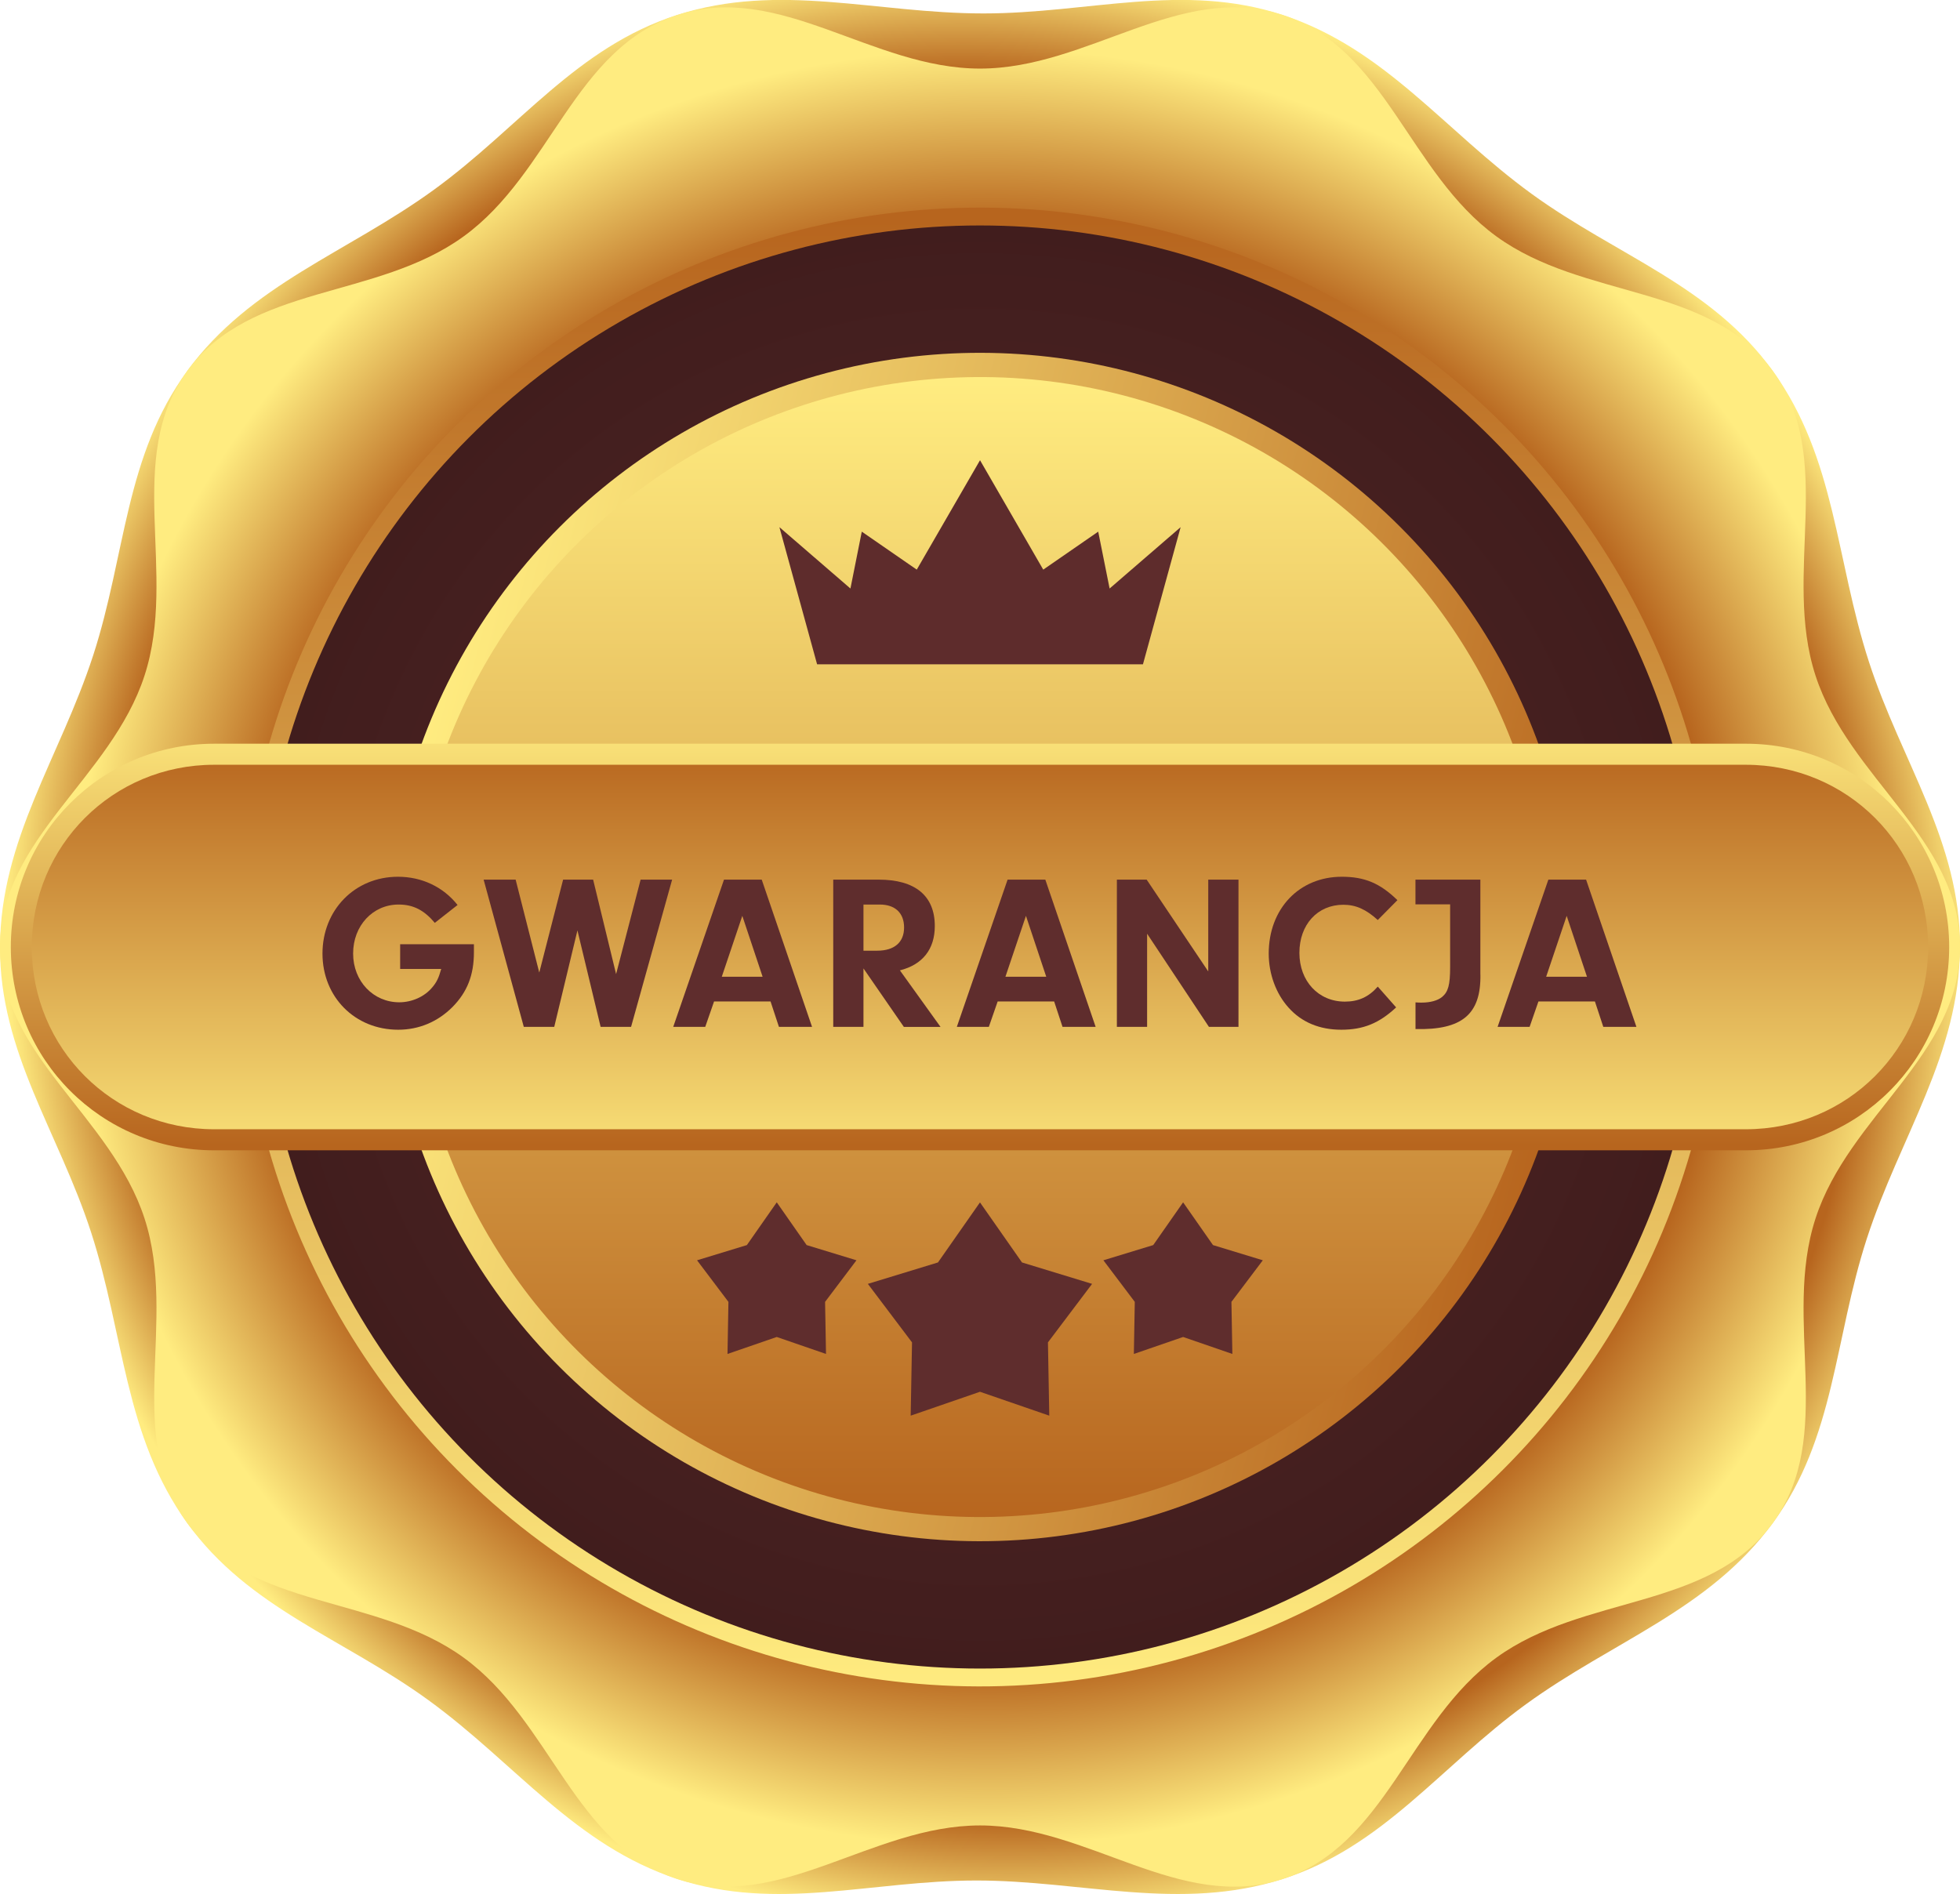
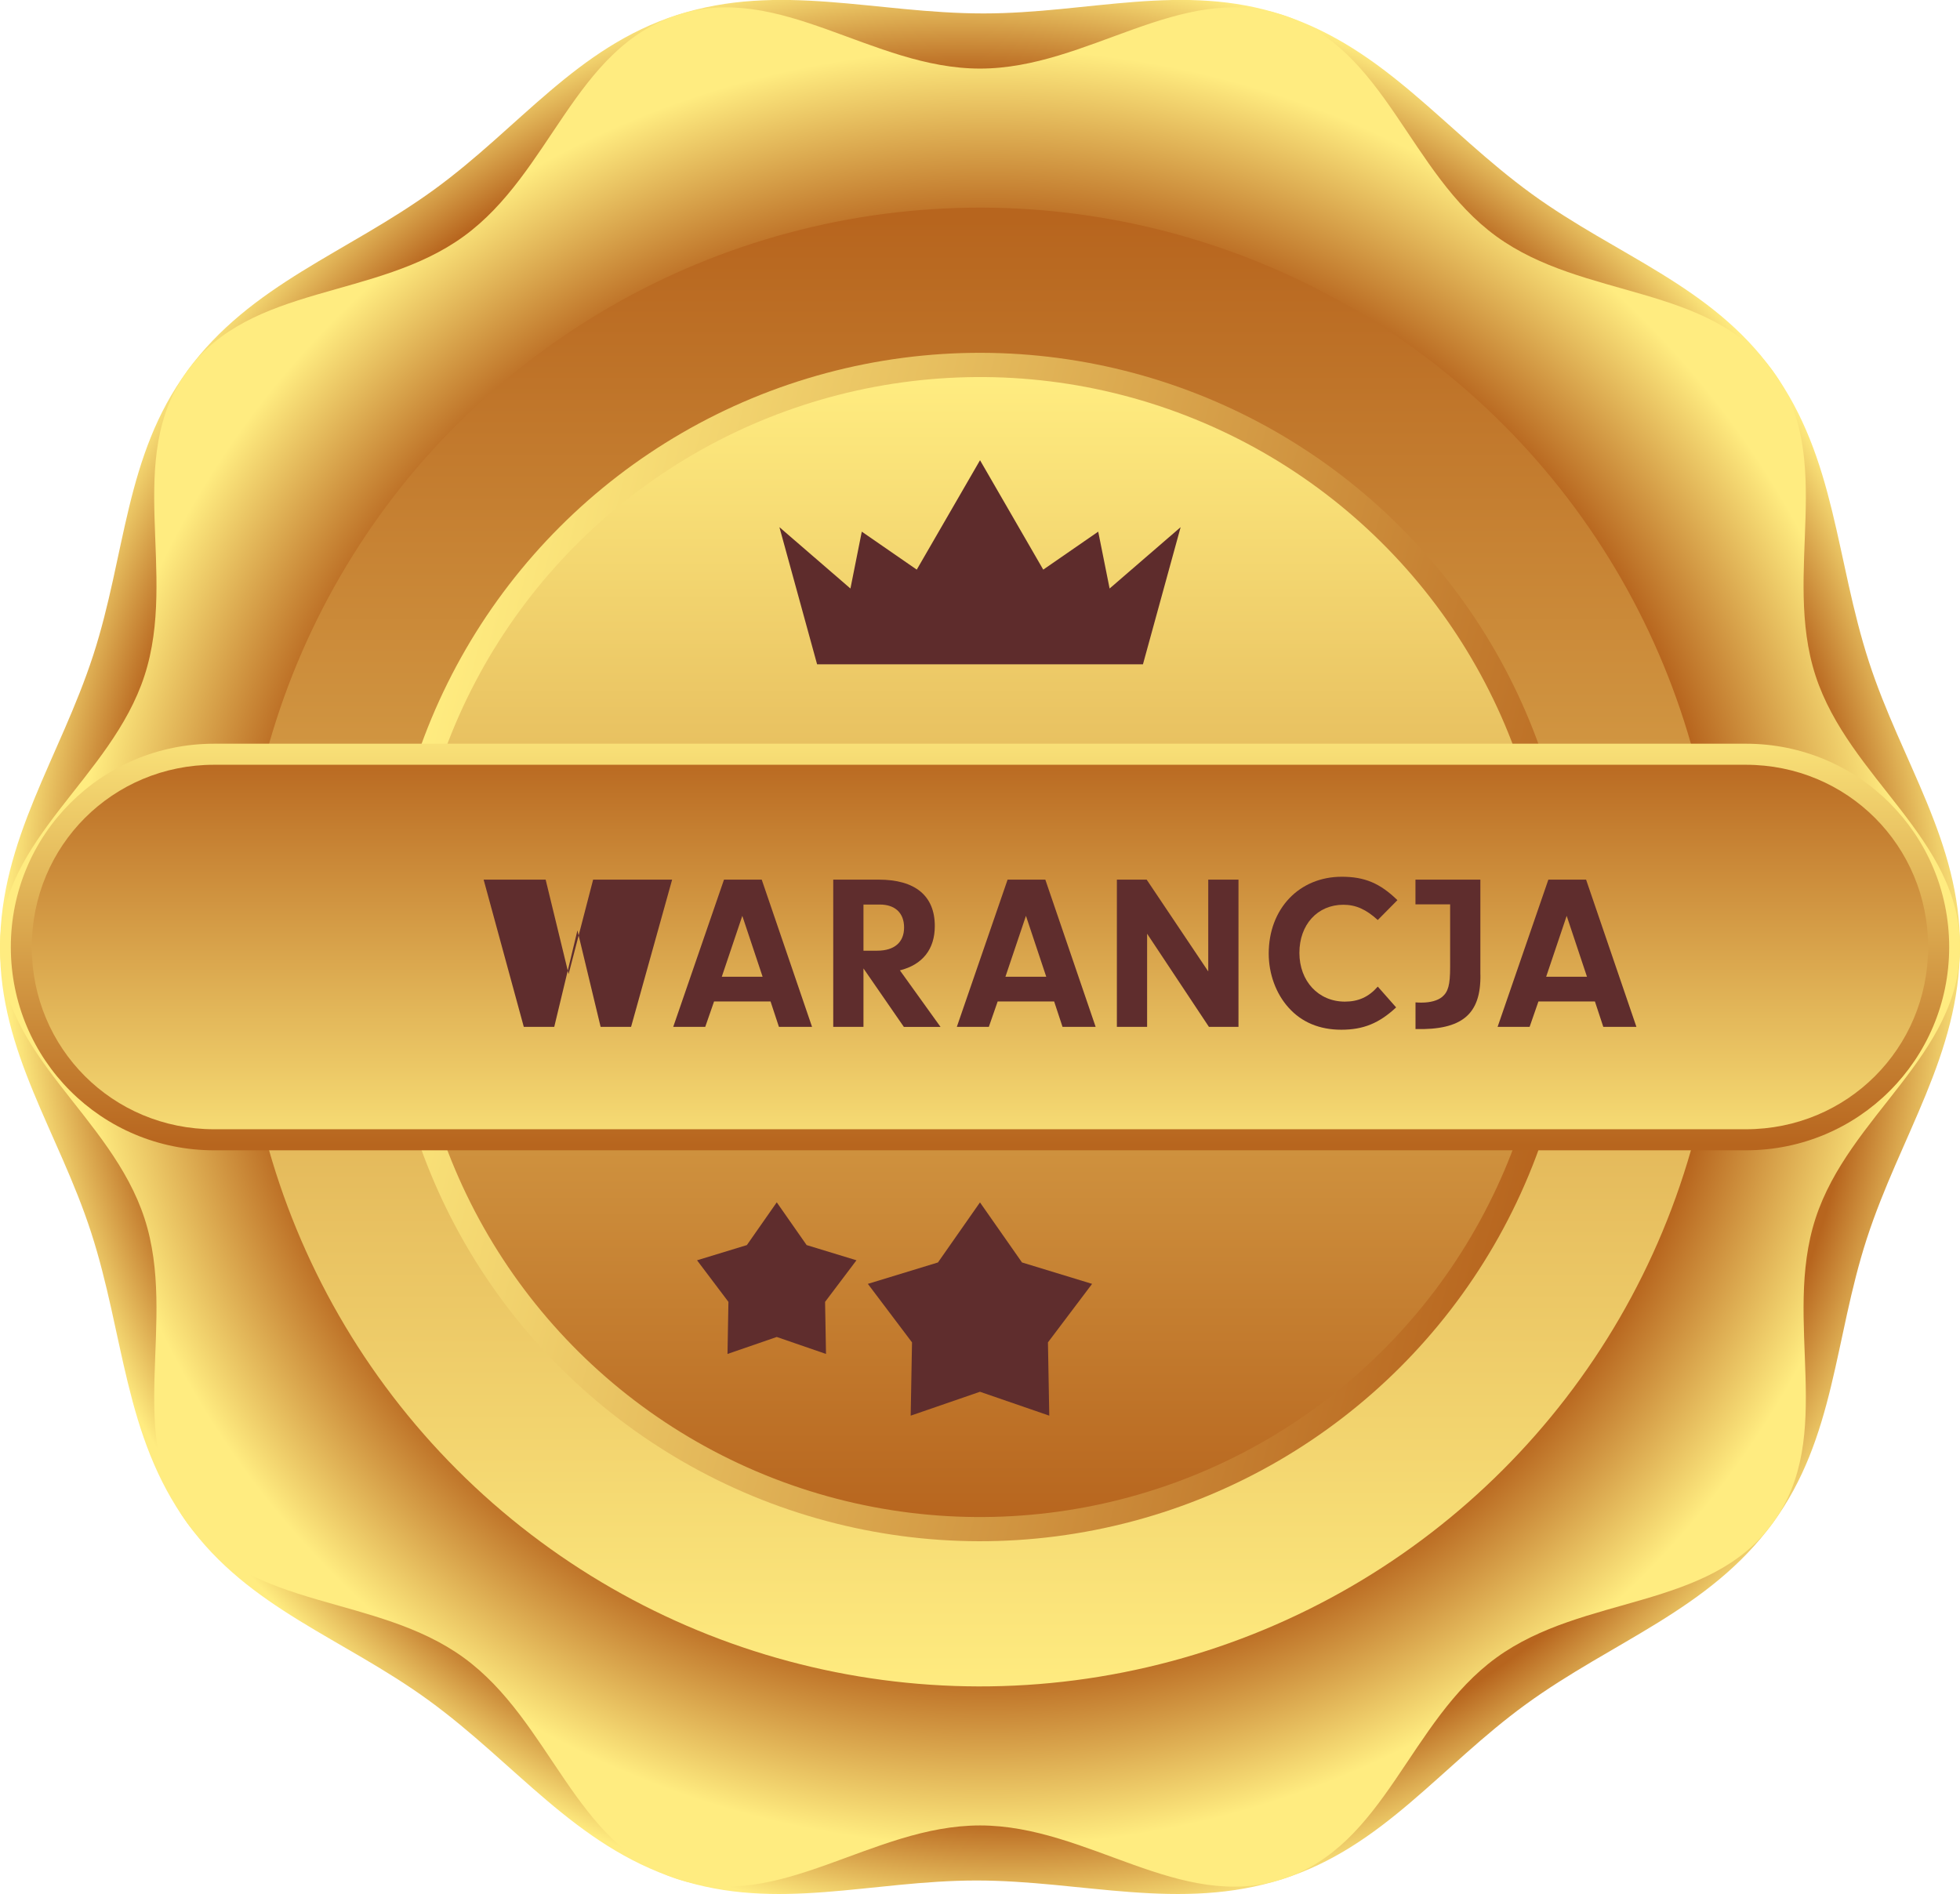
<svg xmlns="http://www.w3.org/2000/svg" xmlns:xlink="http://www.w3.org/1999/xlink" id="Warstwa_2" data-name="Warstwa 2" viewBox="0 0 442.11 427.26">
  <defs>
    <style>      .cls-1 {        fill: url(#radial-gradient-3);      }      .cls-2 {        fill: url(#radial-gradient-2);      }      .cls-3 {        fill: url(#linear-gradient-5);      }      .cls-4 {        fill: url(#linear-gradient-4);      }      .cls-5 {        fill: url(#linear-gradient-3);      }      .cls-6 {        fill: url(#linear-gradient-2);      }      .cls-7 {        fill: url(#radial-gradient);      }      .cls-8 {        fill: url(#linear-gradient);      }      .cls-9 {        fill: #5f2d2d;      }      .cls-10 {        isolation: isolate;      }      .cls-11 {        fill: #5e2c2c;      }    </style>
    <radialGradient id="radial-gradient" cx="-602.62" cy="580.32" fx="-602.62" fy="580.32" r="47.37" gradientTransform="translate(223.5 4206.71) rotate(134.69) scale(4.71 4.84)" gradientUnits="userSpaceOnUse">
      <stop offset=".87" stop-color="#b7651e" />
      <stop offset=".98" stop-color="#ffec80" />
    </radialGradient>
    <radialGradient id="radial-gradient-2" cx="-490.68" cy="528.4" fx="-490.68" fy="528.4" r="47.37" gradientTransform="translate(2526.94 -1886.38) rotate(-90) scale(4.28 -4.36)" gradientUnits="userSpaceOnUse">
      <stop offset=".8" stop-color="#b7651e" />
      <stop offset="1" stop-color="#ffec80" />
    </radialGradient>
    <linearGradient id="linear-gradient" x1="-556.67" y1="709.1" x2="-467.59" y2="709.1" gradientTransform="translate(-3012.66 -307.93) rotate(135) scale(3.74 -3.74)" gradientUnits="userSpaceOnUse">
      <stop offset="0" stop-color="#b7651e" />
      <stop offset="1" stop-color="#ffec80" />
    </linearGradient>
    <radialGradient id="radial-gradient-3" cx="221.05" cy="213.63" fx="221.05" fy="213.63" r="162.77" gradientUnits="userSpaceOnUse">
      <stop offset="0" stop-color="#572a2a" />
      <stop offset="1" stop-color="#411d1d" />
    </radialGradient>
    <linearGradient id="linear-gradient-2" x1="-619.83" y1="691.76" x2="-530.75" y2="691.76" gradientTransform="translate(-2447.42 -244.83) rotate(-120) scale(3.01)" xlink:href="#linear-gradient" />
    <linearGradient id="linear-gradient-3" x1="-464.32" y1="737.95" x2="-375.24" y2="737.95" gradientTransform="translate(-1699.62 -1308.93) rotate(-81.23) scale(2.89)" xlink:href="#linear-gradient" />
    <linearGradient id="linear-gradient-4" x1="-495.77" y1="475.8" x2="-495.77" y2="525.17" gradientTransform="translate(1215.87 1214.72) scale(2.01 -2.01)" xlink:href="#linear-gradient" />
    <linearGradient id="linear-gradient-5" x1="-495.77" y1="325.83" x2="-495.77" y2="375.2" gradientTransform="translate(1215.87 -486.53) scale(2.01)" xlink:href="#linear-gradient" />
  </defs>
  <g id="OBJECTS">
    <g>
      <g>
        <path id="path1910" class="cls-7" d="M42.22,83.7c-14.05,19.18-13.85,41.49-21.19,64.1C13.5,170.94.09,189.29,0,213.63c-.09,23.77,13.18,41.7,20.53,64.31,7.52,23.15,7.46,45.88,21.69,65.62,13.9,19.29,35.18,25.99,54.41,39.96,19.69,14.31,33,32.73,56.12,40.34,22.58,7.43,43.73.35,67.51.35s45.93,7.08,69.11-.35c22.64-7.26,35.59-25.42,54.82-39.4,19.69-14.31,41.32-21.27,55.7-40.91,14.05-19.18,13.85-41.49,21.19-64.1,7.52-23.15,20.93-41.5,21.02-65.84.09-23.77-13.18-41.7-20.53-64.31-7.52-23.15-7.46-45.88-21.69-65.62-13.9-19.29-35.18-25.99-54.41-39.96-19.69-14.31-33-32.73-56.12-40.34-22.58-7.43-43.73-.35-67.51-.35-24.34,0-45.94-7.08-69.11.35-22.64,7.26-35.59,25.42-54.82,39.4-19.69,14.31-41.32,21.27-55.7,40.91h0Z" />
        <path id="path1911" class="cls-2" d="M0,213.63C0,189.2,25.05,175.63,32.6,152.4c7.55-23.23-4.74-48.94,9.62-68.7,14.36-19.76,42.6-16.02,62.37-30.38,19.76-14.36,24.93-42.38,48.16-49.93s43.88,12.08,68.31,12.08,45.08-19.63,68.31-12.08c23.23,7.55,28.4,35.57,48.16,49.93,19.76,14.36,48.01,10.61,62.37,30.38,14.36,19.76,2.07,45.47,9.62,68.7,7.55,23.23,32.6,36.8,32.6,61.23s-25.05,38-32.6,61.23c-7.55,23.23,4.74,48.94-9.62,68.7-14.36,19.76-42.6,16.02-62.37,30.38-19.76,14.36-24.93,42.38-48.16,49.93-23.23,7.55-43.88-12.08-68.31-12.08s-45.08,19.63-68.31,12.08c-23.23-7.55-28.4-35.57-48.16-49.93-19.76-14.36-48.01-10.61-62.37-30.38-14.36-19.76-2.07-45.47-9.62-68.7C25.05,251.63,0,238.06,0,213.63Z" />
        <circle id="circle1911" class="cls-8" cx="221.05" cy="213.63" r="166.79" transform="translate(-86.31 218.88) rotate(-45)" />
-         <circle id="circle1912" class="cls-1" cx="221.05" cy="213.63" r="162.77" />
        <circle id="circle1913" class="cls-6" cx="221.05" cy="213.63" r="134.04" transform="translate(-86.31 218.88) rotate(-45)" />
        <circle id="circle1934" class="cls-5" cx="221.05" cy="213.63" r="128.58" transform="translate(-29.99 36.21) rotate(-8.77)" />
        <path id="path1909-0" class="cls-11" d="M221.06,103.82l-14.27,24.68-12.4-8.57-2.56,12.83-16.02-13.84,8.5,30.94h73.5l8.5-30.94-16.02,13.84-2.57-12.83-12.4,8.57-14.26-24.68Z" />
        <g id="g1940">
          <path id="path1938" class="cls-9" d="M221.05,271.24l9.48,13.55,15.81,4.83-9.96,13.2.3,16.53-15.63-5.39-15.63,5.39.3-16.53-9.96-13.2,15.81-4.83,9.48-13.55Z" />
-           <path id="path1939" class="cls-9" d="M266.88,271.24l6.73,9.63,11.24,3.43-7.08,9.38.21,11.75-11.11-3.83-11.11,3.83.21-11.75-7.08-9.38,11.24-3.43,6.73-9.63Z" />
          <path id="path1940" class="cls-9" d="M175.22,271.24l6.73,9.63,11.24,3.43-7.08,9.38.21,11.75-11.11-3.83-11.11,3.83.21-11.75-7.08-9.38,11.24-3.43,6.73-9.63Z" />
        </g>
        <g id="g1969">
          <path id="rect1110-7" class="cls-4" d="M48.3,167.77h345.51c25.41,0,45.86,20.46,45.86,45.86s-20.46,45.86-45.86,45.86H48.3c-25.41,0-45.86-20.46-45.86-45.86s20.46-45.86,45.86-45.86Z" />
          <path id="path1113-5" class="cls-3" d="M48.29,172.52c-22.86,0-41.12,18.26-41.12,41.12s18.25,41.1,41.12,41.1h345.51c22.86,0,41.12-18.24,41.12-41.1s-18.26-41.12-41.12-41.12H48.29Z" />
        </g>
      </g>
      <g id="text1116-8">
        <g class="cls-10">
-           <path class="cls-9" d="M106.9,213.02v1.79c0,5.13-1.49,8.96-4.83,12.35-3.33,3.34-7.57,5.13-12.25,5.13-9.76,0-17.08-7.37-17.08-17.18s7.27-17.33,17.03-17.33c5.38,0,10.21,2.29,13.44,6.37l-5.13,4.03c-2.44-2.89-4.88-4.13-8.17-4.13-5.83,0-10.26,4.78-10.26,11.05s4.58,11,10.41,11c2.84,0,5.68-1.25,7.42-3.34,1-1.15,1.49-2.19,2.04-4.18h-9.26v-5.58h16.63Z" />
-           <path class="cls-9" d="M144.49,198.43h7.12l-9.26,33.21h-6.87l-5.23-21.76-5.23,21.76h-6.87l-9.06-33.21h7.22l5.33,20.96,5.38-20.96h6.77l5.18,21.31,5.53-21.31Z" />
+           <path class="cls-9" d="M144.49,198.43h7.12l-9.26,33.21h-6.87l-5.23-21.76-5.23,21.76h-6.87l-9.06-33.21h7.22h6.77l5.18,21.31,5.53-21.31Z" />
          <path class="cls-9" d="M161.07,225.91l-1.99,5.73h-7.22l11.45-33.21h8.51l11.35,33.21h-7.47l-1.89-5.73h-12.75ZM167.44,206.6l-4.63,13.74h9.21l-4.58-13.74Z" />
          <path class="cls-9" d="M194.77,231.64h-6.82v-33.21h10.26c8.21,0,12.65,3.63,12.65,10.46,0,5.23-2.74,8.71-7.87,10.01l9.16,12.75h-8.27l-9.11-13.19v13.19ZM197.86,214.46c3.88,0,6.07-1.89,6.07-5.23s-2.09-5.18-5.48-5.18h-3.68v10.41h3.09Z" />
          <path class="cls-9" d="M225.04,225.91l-1.99,5.73h-7.22l11.45-33.21h8.51l11.35,33.21h-7.47l-1.89-5.73h-12.75ZM231.42,206.6l-4.63,13.74h9.21l-4.58-13.74Z" />
          <path class="cls-9" d="M258.75,231.64h-6.82v-33.21h6.72l13.89,20.71v-20.71h6.82v33.21h-6.67l-13.94-21.01v21.01Z" />
          <path class="cls-9" d="M314.91,227.26c-3.83,3.58-7.42,5.03-12.35,5.03s-8.96-1.69-11.9-4.98c-2.84-3.14-4.48-7.62-4.48-12.2,0-10.11,6.87-17.33,16.48-17.33,5.13,0,8.61,1.44,12.55,5.28l-4.43,4.48c-2.69-2.44-4.98-3.44-7.77-3.44-5.83,0-9.91,4.48-9.91,10.85s4.28,11,10.26,11c3.04,0,5.38-1.05,7.42-3.39l4.13,4.68Z" />
          <path class="cls-9" d="M333.93,219.84c.15,8.96-4.13,12.55-14.64,12.3v-6.02c.7.05.95.05,1.39.05,1.94,0,3.58-.45,4.58-1.25,1.39-1.15,1.84-2.69,1.84-6.72v-14.19h-7.82v-5.58h14.64v21.41Z" />
          <path class="cls-9" d="M347.02,225.91l-1.99,5.73h-7.22l11.45-33.21h8.51l11.35,33.21h-7.47l-1.89-5.73h-12.75ZM353.39,206.6l-4.63,13.74h9.21l-4.58-13.74Z" />
        </g>
      </g>
    </g>
  </g>
</svg>